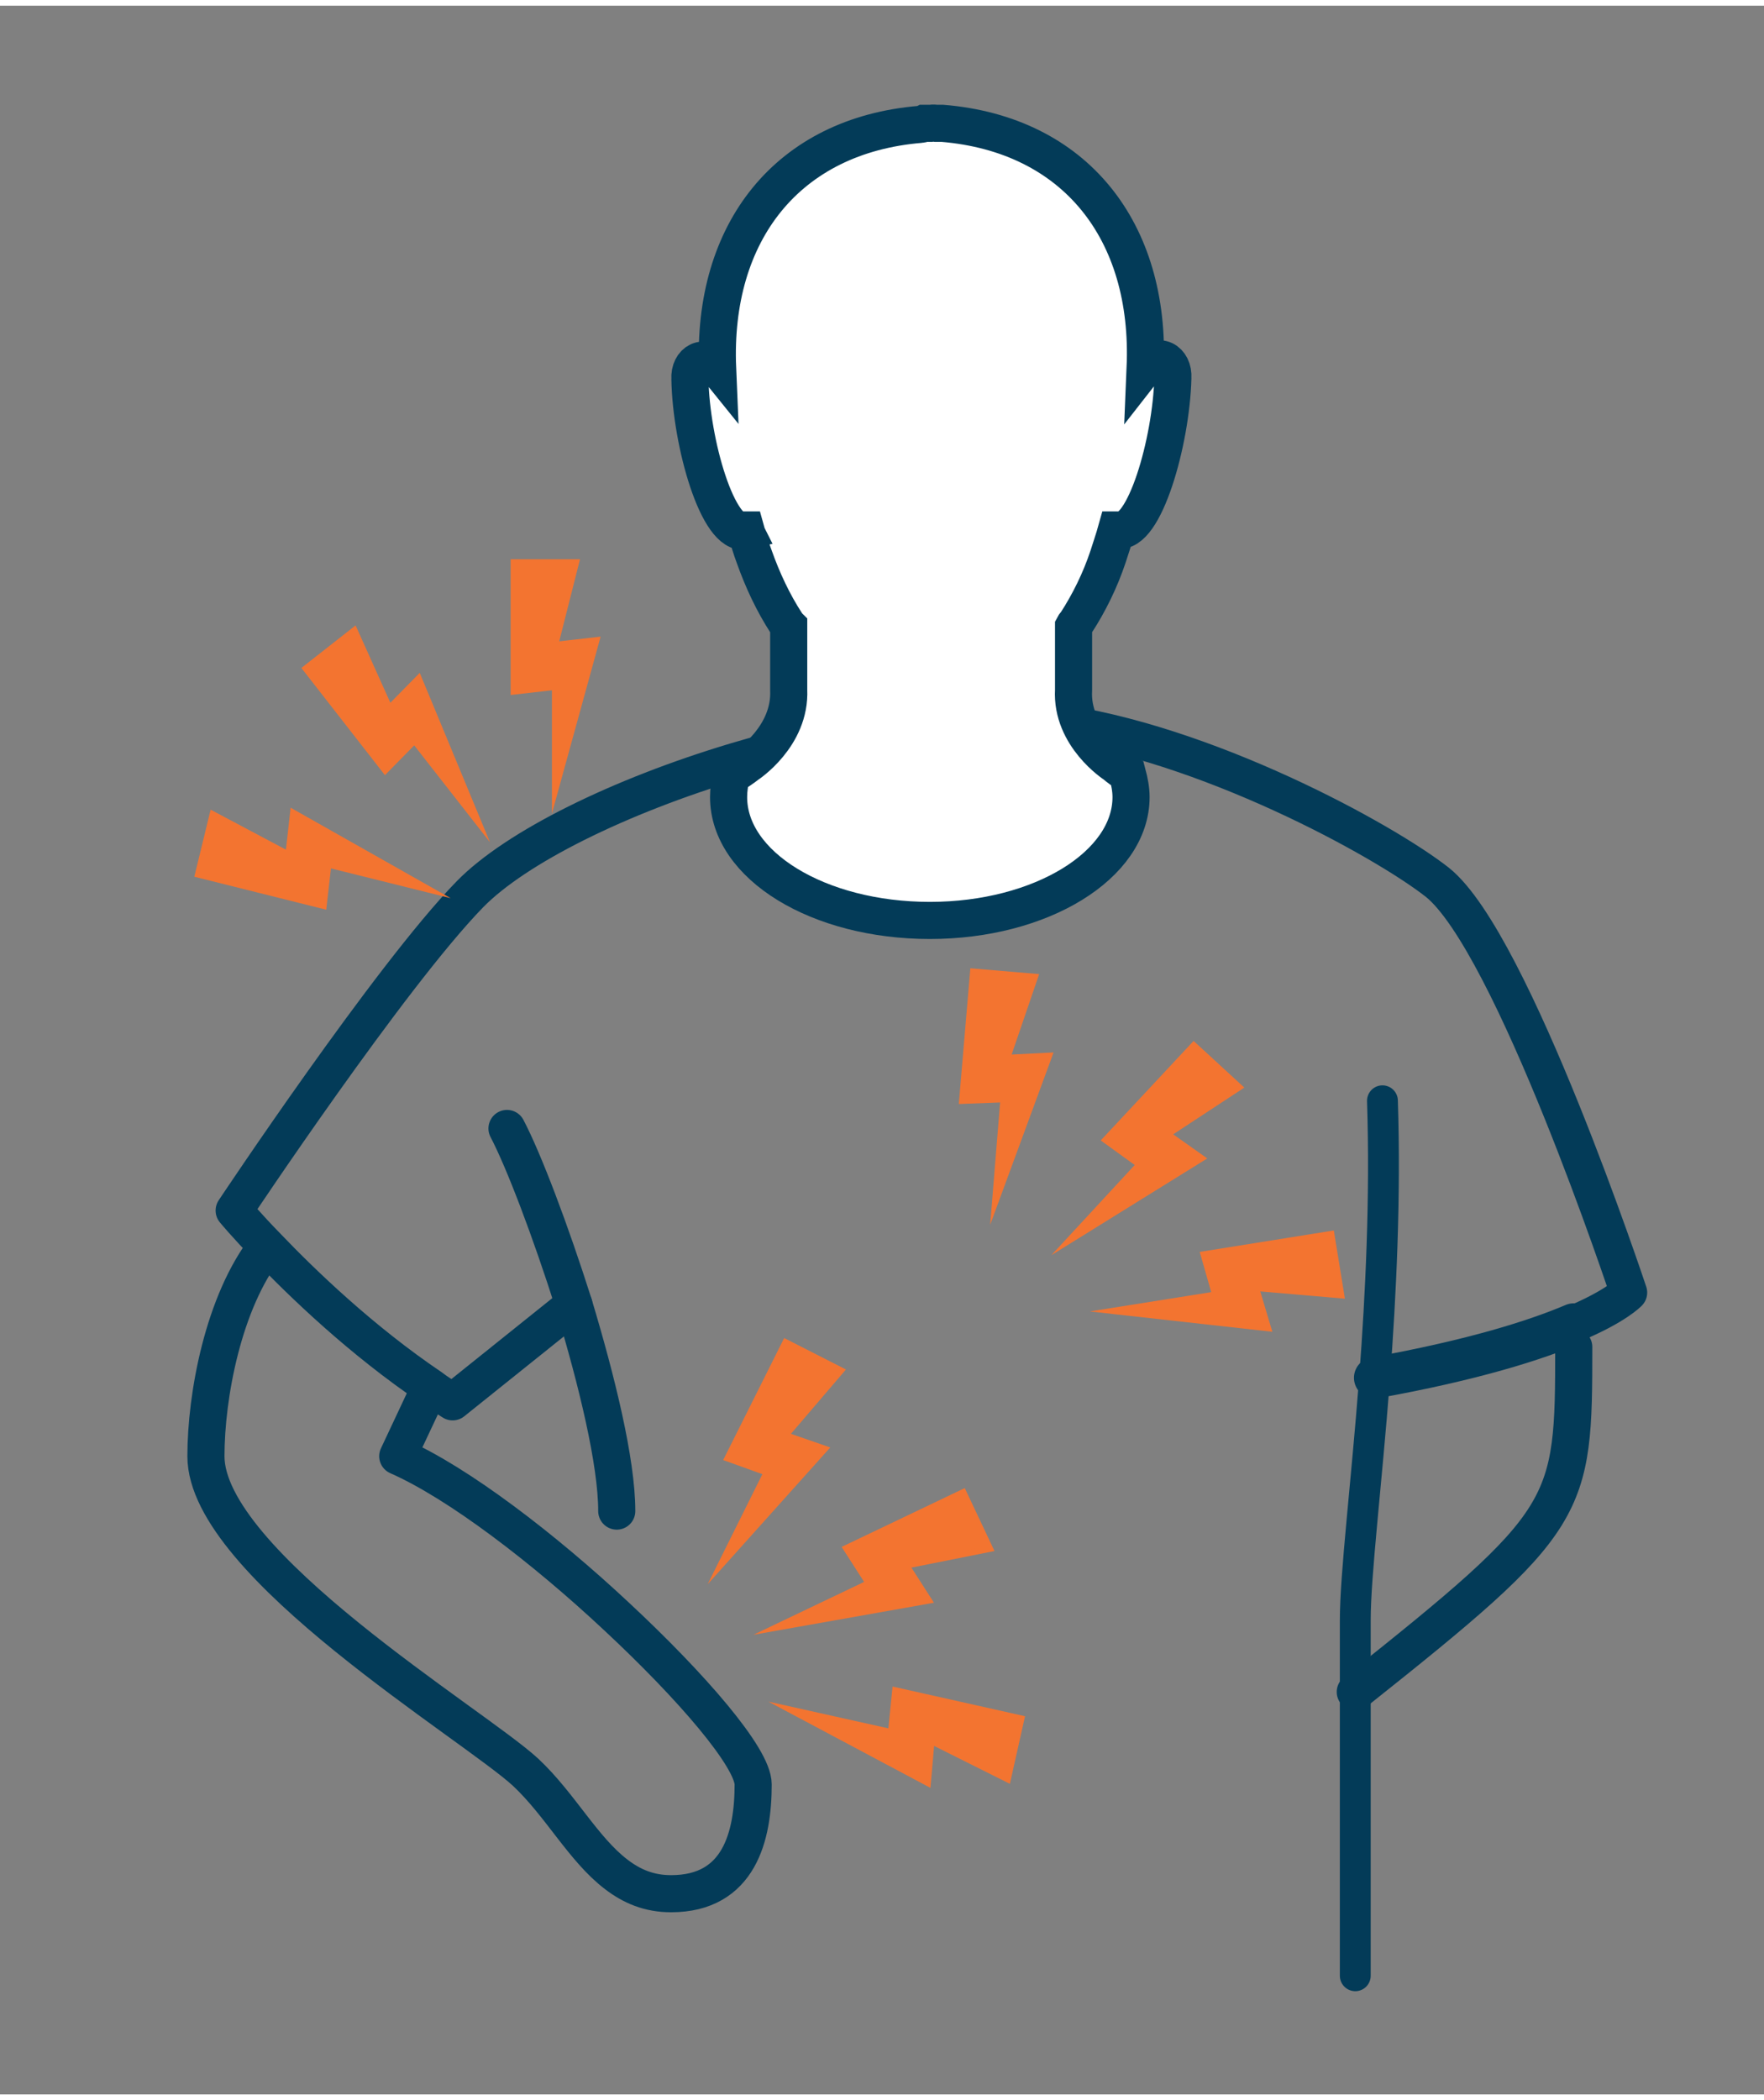
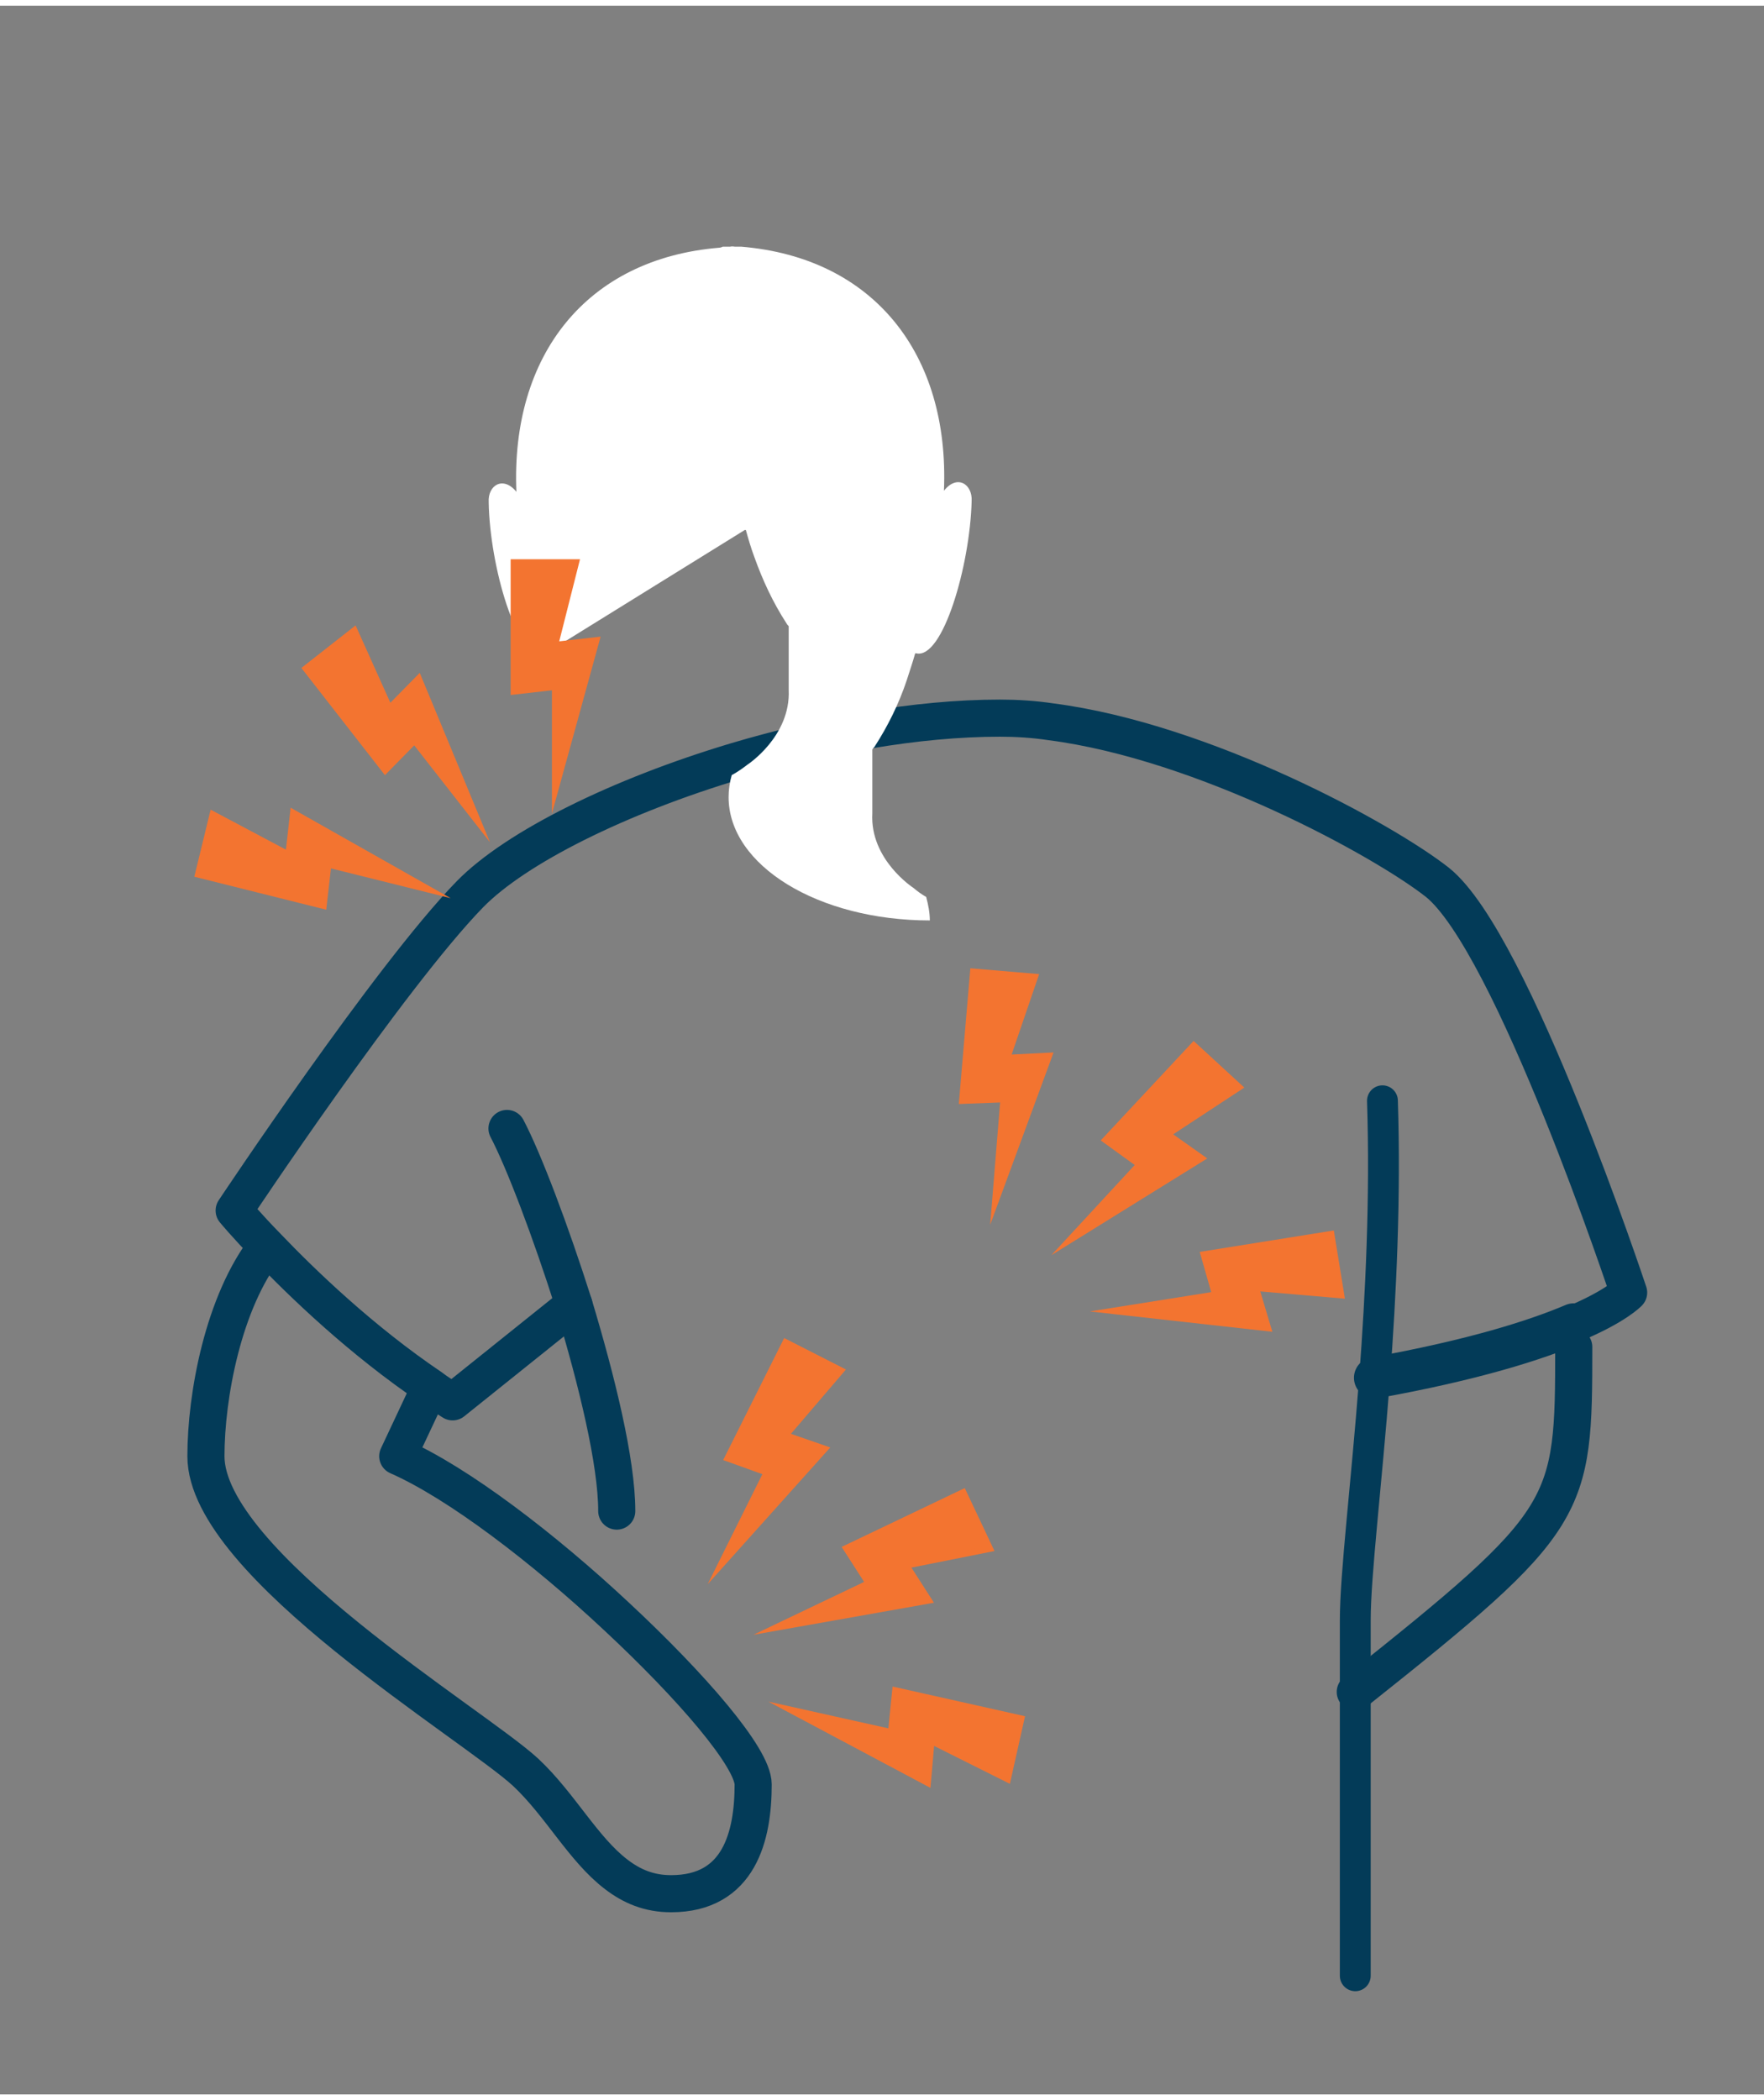
<svg xmlns="http://www.w3.org/2000/svg" id="Layer_162fc16fccd741" viewBox="0 0 33.75 39.96" aria-hidden="true" width="84" height="100" style="width: 84px; height: 100px; display: block; transform: scale(1, 1); transition-property: none;">
  <rect x="0" y="0" width="33.75" height="39.96" fill="#808080" stroke="none" />
  <defs>
    <linearGradient class="cerosgradient" data-cerosgradient="true" id="CerosGradient_id18dc3d858" gradientUnits="userSpaceOnUse" x1="50%" y1="100%" x2="50%" y2="0%">
      <stop offset="0%" stop-color="#d1d1d1" style="transition-property: none;" />
      <stop offset="100%" stop-color="#d1d1d1" style="transition-property: none;" />
    </linearGradient>
    <linearGradient />
    <style>.cls-1-62fc16fccd741,.cls-2-62fc16fccd741,.cls-3-62fc16fccd741,.cls-4-62fc16fccd741,.cls-5-62fc16fccd741,.cls-6-62fc16fccd741{fill:none;}.cls-2-62fc16fccd741,.cls-3-62fc16fccd741,.cls-5-62fc16fccd741,.cls-6-62fc16fccd741{stroke:#033b58;}.cls-2-62fc16fccd741,.cls-3-62fc16fccd741,.cls-6-62fc16fccd741{stroke-linecap:round;stroke-linejoin:round;}.cls-2-62fc16fccd741,.cls-5-62fc16fccd741{stroke-width:.71px;}.cls-7-62fc16fccd741{clip-path:url(#clippath62fc16fccd741);}.cls-8-62fc16fccd741{fill:#fff;}.cls-9-62fc16fccd741{fill:#f37430;}.cls-3-62fc16fccd741{stroke-width:.59px;}.cls-4-62fc16fccd741{stroke:#f37430;stroke-width:.12px;}.cls-4-62fc16fccd741,.cls-5-62fc16fccd741{stroke-miterlimit:10;}.cls-6-62fc16fccd741{stroke-width:.79px;}</style>
    <clipPath id="clippath62fc16fccd741">
      <rect class="cls-1-62fc16fccd741" width="33.75" height="39.96" style="transition-property: none;" />
    </clipPath>
  </defs>
  <g class="cls-7-62fc16fccd741">
    <path class="cls-6-62fc16fccd741" d="M30.11,25.22c-.73,.31-1.92,.69-3.81,1.03" style="transition-property: none;" />
    <path class="cls-2-62fc16fccd741" d="M10.98,24.85l-2.32,1.86c-.14-.09-.29-.18-.42-.28-1.33-.9-2.46-1.99-3.12-2.68-.41-.42-.64-.7-.64-.7,0,0,2.98-4.48,4.51-6.05,.88-.9,2.86-1.88,5.1-2.55,1.65-.49,3.44-.82,5.04-.82,.32,0,.65,.02,.98,.07,2.93,.38,6.36,2.26,7.39,3.07,1.44,1.15,3.66,7.85,3.66,7.85,0,0-.24,.26-1.05,.6" style="transition-property: none;" />
    <path class="cls-3-62fc16fccd741" d="M26.45,20.95c.06,1.87-.03,3.7-.15,5.3-.16,2.08-.37,3.77-.37,4.64v6.8" style="transition-property: none;" />
    <path class="cls-2-62fc16fccd741" d="M25.93,32.26c4.15-3.3,4.18-3.49,4.18-6.6" style="transition-property: none;" />
    <path class="cls-2-62fc16fccd741" d="M9.7,21.48c.32,.61,.83,1.95,1.28,3.37,.44,1.46,.82,3.01,.82,3.95" style="transition-property: none;" />
    <path class="cls-2-62fc16fccd741" d="M8.23,26.43l-.62,1.32c1.16,.51,2.8,1.77,4.18,3.06,1.45,1.35,2.62,2.71,2.62,3.22,0,.98-.26,2.09-1.57,2.09-.42,0-.75-.14-1.05-.37-.63-.48-1.07-1.33-1.73-1.95-.98-.91-6.12-3.99-6.12-6.05,0-1.15,.33-2.95,1.16-4.01" style="transition-property: none;" />
-     <path class="cls-8-62fc16fccd741" d="M14.25,10.03h.02c.05,.18,.1,.35,.16,.51,.16,.45,.36,.88,.62,1.28,.01,.02,.03,.04,.04,.05,0,.51,0,1.1,0,1.22,.04,.89-.79,1.43-.79,1.43-.09,.07-.19,.14-.3,.2-.04,.14-.06,.28-.06,.42,0,1.31,1.72,2.36,3.85,2.36s3.85-1.06,3.85-2.36c0-.15-.03-.3-.07-.45-.09-.05-.17-.11-.24-.17,0,0-.84-.54-.79-1.43,0-.12,0-.71,0-1.22,.01-.02,.03-.04,.04-.05,.26-.4,.47-.83,.62-1.28,.05-.16,.11-.33,.16-.51h.02c.51,.12,1.03-1.69,1.06-2.91,.02-.33-.28-.52-.53-.2h0c.11-2.61-1.34-4.46-3.88-4.67h0s-.04,0-.07,0h-.05s-.06-.01-.09,0c-.03,0-.06,0-.09,0h-.05s-.04,.02-.07,.02h0c-2.54,.21-3.99,2.06-3.88,4.67h0c-.25-.31-.55-.13-.53,.2,.02,1.22,.54,3.03,1.06,2.91" style="transition-property: none;" />
-     <path class="cls-5-62fc16fccd741" d="M14.25,10.03h.02c.05,.18,.1,.35,.16,.51,.16,.45,.36,.88,.62,1.28,.01,.02,.03,.04,.04,.05,0,.51,0,1.1,0,1.22,.04,.89-.79,1.43-.79,1.43-.09,.07-.19,.14-.3,.2-.04,.14-.06,.28-.06,.42,0,1.31,1.72,2.36,3.85,2.36s3.85-1.06,3.85-2.36c0-.15-.03-.3-.07-.45-.09-.05-.17-.11-.24-.17,0,0-.84-.54-.79-1.43,0-.12,0-.71,0-1.22,.01-.02,.03-.04,.04-.05,.26-.4,.47-.83,.62-1.28,.05-.16,.11-.33,.16-.51h.02c.51,.12,1.03-1.69,1.06-2.91,.02-.33-.28-.52-.53-.2h0c.11-2.61-1.34-4.46-3.88-4.67h0s-.04,0-.07,0h-.05s-.06-.01-.09,0c-.03,0-.06,0-.09,0h-.05s-.04,.02-.07,.02h0c-2.54,.21-3.99,2.06-3.88,4.67h0c-.25-.31-.55-.13-.53,.2,.02,1.22,.54,3.03,1.06,2.91Z" style="transition-property: none;" />
+     <path class="cls-8-62fc16fccd741" d="M14.25,10.03h.02c.05,.18,.1,.35,.16,.51,.16,.45,.36,.88,.62,1.28,.01,.02,.03,.04,.04,.05,0,.51,0,1.1,0,1.22,.04,.89-.79,1.43-.79,1.43-.09,.07-.19,.14-.3,.2-.04,.14-.06,.28-.06,.42,0,1.31,1.72,2.36,3.85,2.36c0-.15-.03-.3-.07-.45-.09-.05-.17-.11-.24-.17,0,0-.84-.54-.79-1.43,0-.12,0-.71,0-1.22,.01-.02,.03-.04,.04-.05,.26-.4,.47-.83,.62-1.28,.05-.16,.11-.33,.16-.51h.02c.51,.12,1.03-1.69,1.06-2.91,.02-.33-.28-.52-.53-.2h0c.11-2.61-1.34-4.46-3.88-4.67h0s-.04,0-.07,0h-.05s-.06-.01-.09,0c-.03,0-.06,0-.09,0h-.05s-.04,.02-.07,.02h0c-2.54,.21-3.99,2.06-3.88,4.67h0c-.25-.31-.55-.13-.53,.2,.02,1.22,.54,3.03,1.06,2.91" style="transition-property: none;" />
    <polygon class="cls-9-62fc16fccd741" points="23.25 24.66 21.3 24.97 24.26 25.3 24.03 24.53 25.66 24.67 25.47 23.5 23.03 23.89 23.25 24.66" style="transition-property: none;" />
    <polygon class="cls-4-62fc16fccd741" points="23.25 24.66 21.3 24.97 24.26 25.3 24.03 24.53 25.66 24.67 25.47 23.5 23.03 23.89 23.25 24.66" style="transition-property: none;" />
    <polygon class="cls-9-62fc16fccd741" points="21.15 21.7 21.8 22.17 20.46 23.62 22.99 22.05 22.34 21.59 23.71 20.69 22.84 19.89 21.15 21.7" style="transition-property: none;" />
    <polygon class="cls-4-62fc16fccd741" points="21.15 21.7 21.8 22.17 20.46 23.62 22.99 22.05 22.34 21.59 23.71 20.69 22.84 19.89 21.15 21.7" style="transition-property: none;" />
    <polygon class="cls-9-62fc16fccd741" points="20.07 20.09 19.27 20.13 19.8 18.58 18.62 18.48 18.41 20.95 19.2 20.92 19.04 22.89 20.07 20.09" style="transition-property: none;" />
    <polygon class="cls-4-62fc16fccd741" points="20.07 20.09 19.27 20.13 19.8 18.58 18.62 18.48 18.41 20.95 19.2 20.92 19.04 22.89 20.07 20.09" style="transition-property: none;" />
    <polygon class="cls-9-62fc16fccd741" points="17.05 33.03 15.12 32.6 17.75 34 17.82 33.2 19.28 33.93 19.54 32.77 17.13 32.23 17.05 33.03" style="transition-property: none;" />
    <polygon class="cls-4-62fc16fccd741" points="17.05 33.03 15.12 32.6 17.75 34 17.82 33.2 19.28 33.93 19.54 32.77 17.13 32.23 17.05 33.03" style="transition-property: none;" />
    <polygon class="cls-9-62fc16fccd741" points="16.19 29.51 16.62 30.18 14.84 31.03 17.77 30.51 17.34 29.84 18.94 29.52 18.43 28.44 16.19 29.51" style="transition-property: none;" />
    <polygon class="cls-4-62fc16fccd741" points="16.19 29.51 16.62 30.18 14.84 31.03 17.77 30.51 17.34 29.84 18.94 29.52 18.43 28.44 16.19 29.51" style="transition-property: none;" />
    <polygon class="cls-9-62fc16fccd741" points="15.78 27.61 15.03 27.35 16.09 26.11 15.03 25.57 13.92 27.79 14.67 28.06 13.79 29.83 15.78 27.61" style="transition-property: none;" />
    <polygon class="cls-4-62fc16fccd741" points="15.78 27.61 15.03 27.35 16.09 26.11 15.03 25.57 13.92 27.79 14.67 28.06 13.79 29.83 15.78 27.61" style="transition-property: none;" />
    <polygon class="cls-9-62fc16fccd741" points="10.62 13.03 10.62 15.01 11.41 12.14 10.62 12.23 11.02 10.65 9.83 10.65 9.83 13.12 10.62 13.03" style="transition-property: none;" />
    <polygon class="cls-4-62fc16fccd741" points="10.62 13.03 10.62 15.01 11.41 12.14 10.62 12.23 11.02 10.65 9.83 10.65 9.83 13.12 10.62 13.03" style="transition-property: none;" />
    <polygon class="cls-9-62fc16fccd741" points="7.37 14.63 7.93 14.06 9.15 15.62 8.01 12.87 7.45 13.44 6.78 11.95 5.85 12.68 7.37 14.63" style="transition-property: none;" />
    <polygon class="cls-4-62fc16fccd741" points="7.37 14.63 7.93 14.06 9.15 15.62 8.01 12.87 7.45 13.44 6.78 11.95 5.85 12.68 7.37 14.63" style="transition-property: none;" />
    <polygon class="cls-9-62fc16fccd741" points="5.61 15.44 5.52 16.24 4.07 15.47 3.79 16.62 6.19 17.22 6.28 16.43 8.21 16.91 5.61 15.44" style="transition-property: none;" />
    <polygon class="cls-4-62fc16fccd741" points="5.61 15.44 5.52 16.24 4.07 15.47 3.79 16.62 6.19 17.22 6.28 16.43 8.21 16.91 5.61 15.44" style="transition-property: none;" />
  </g>
</svg>